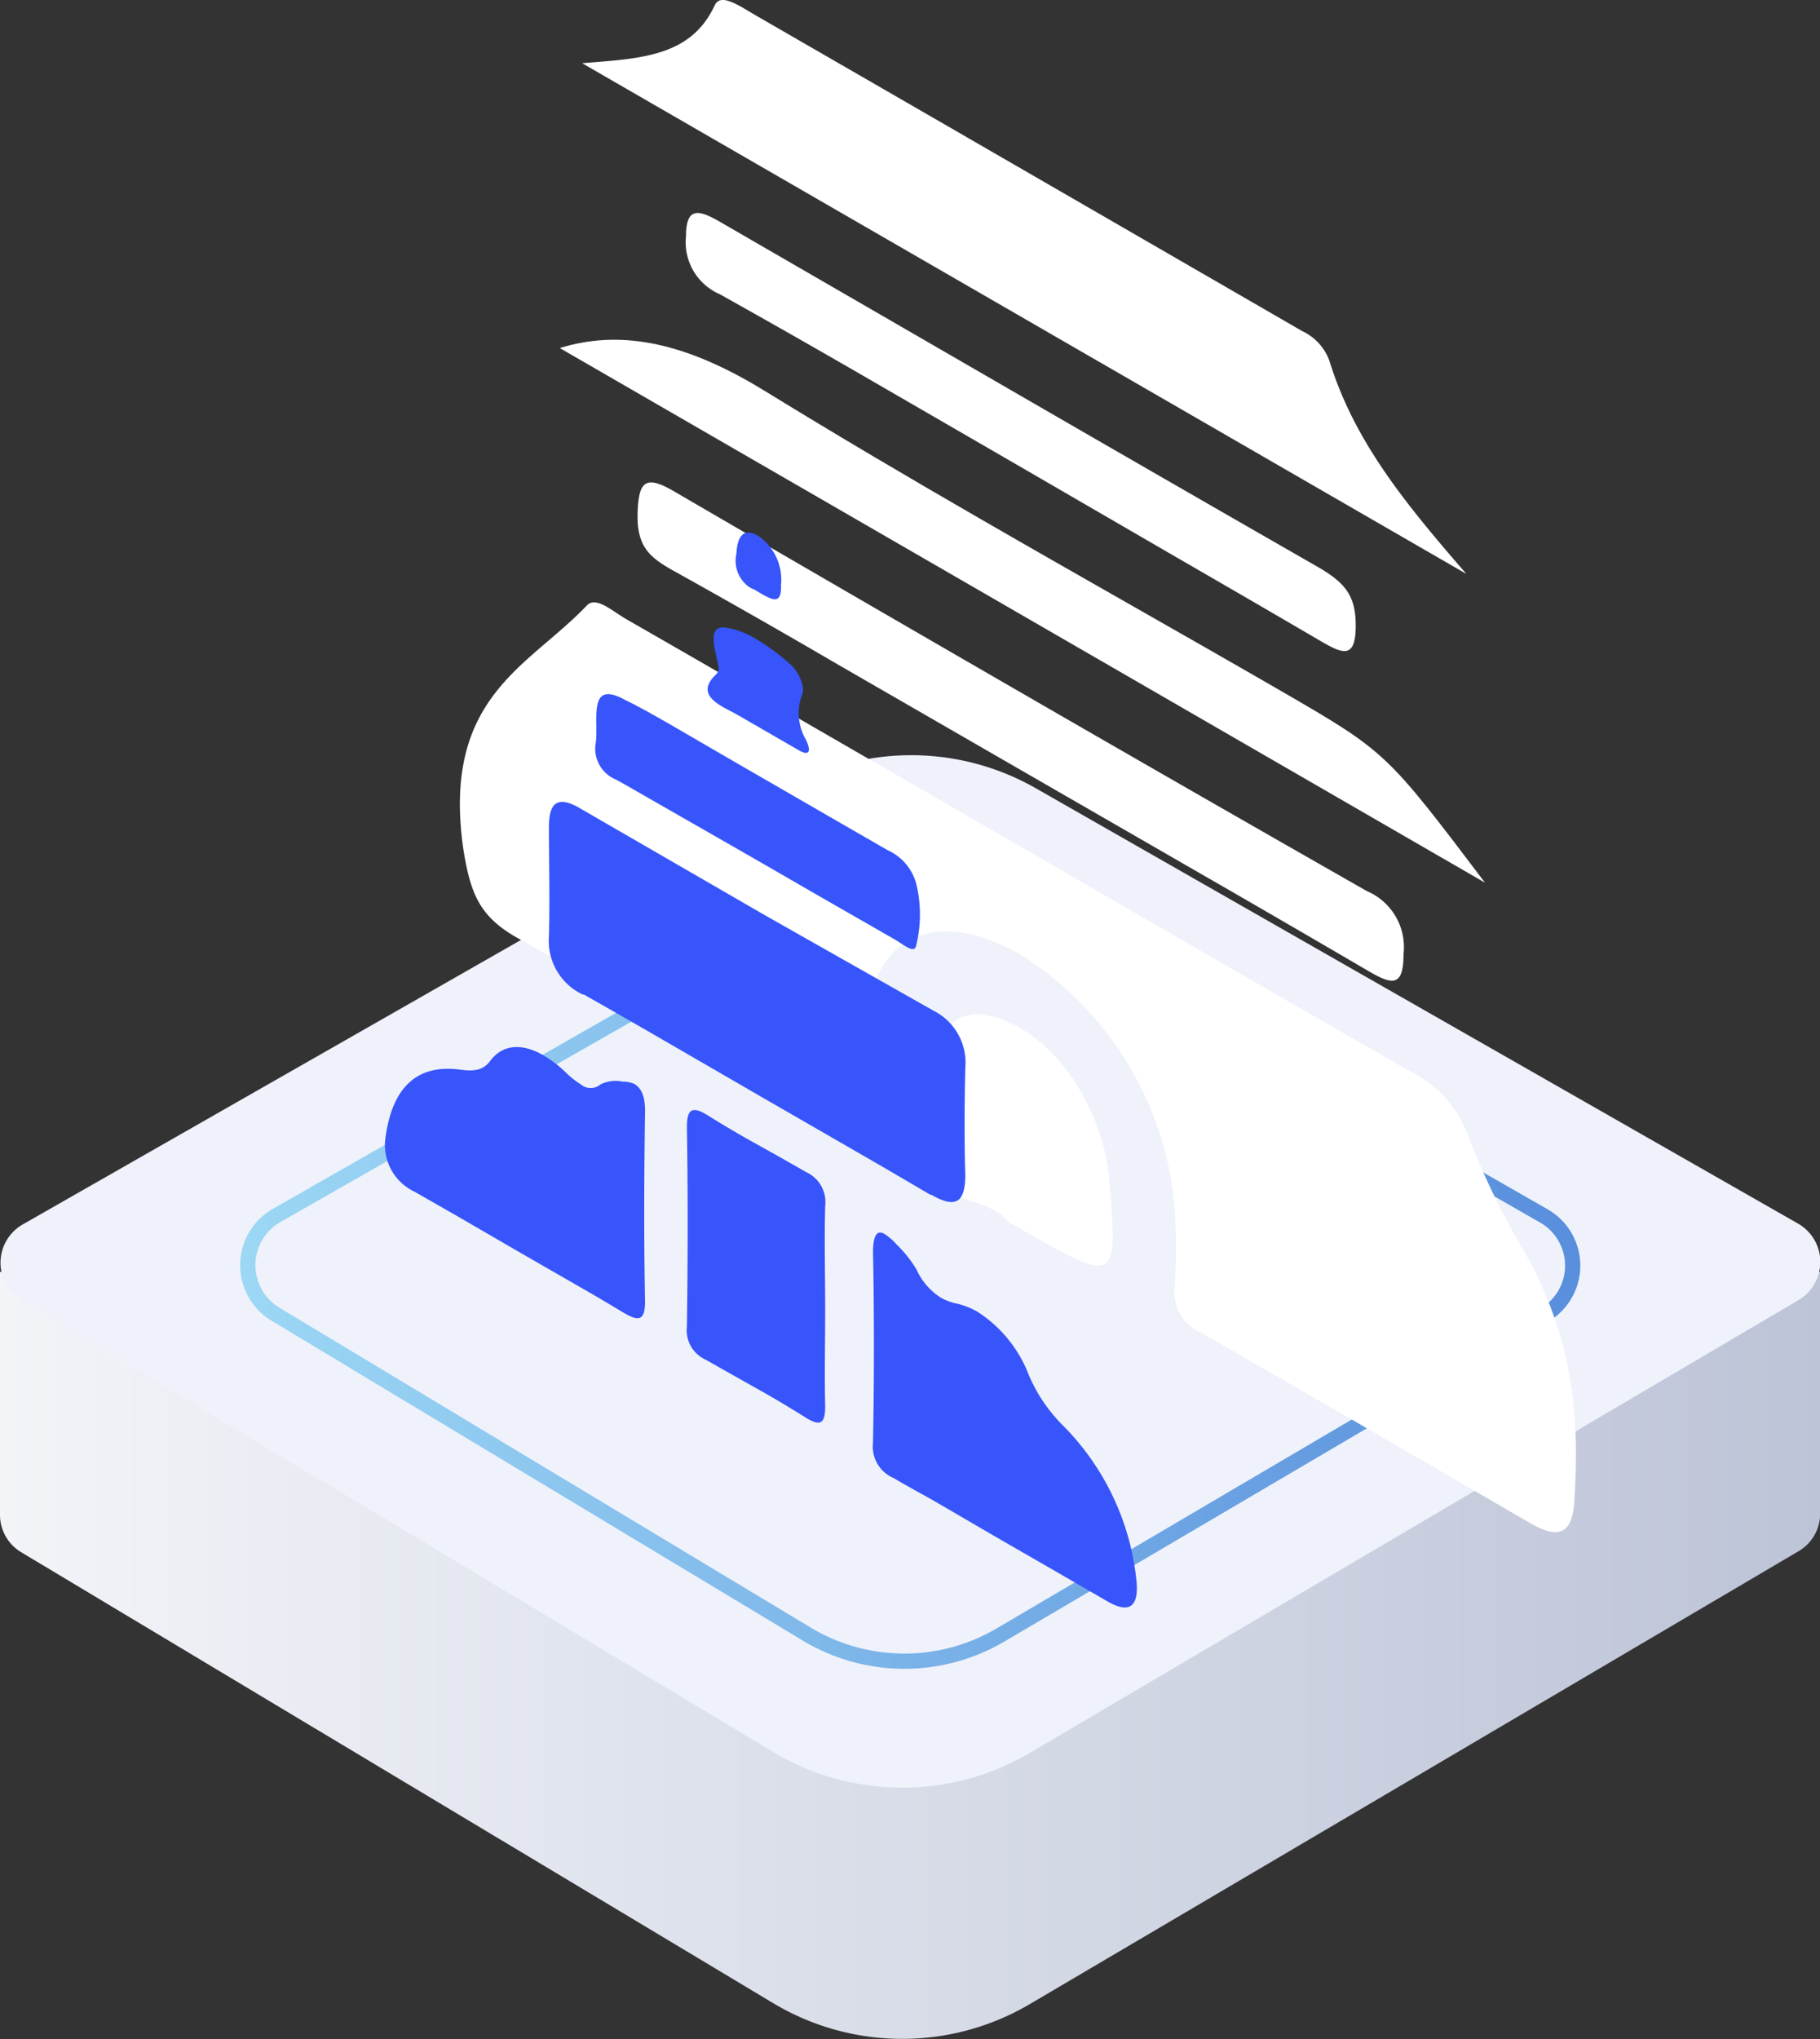
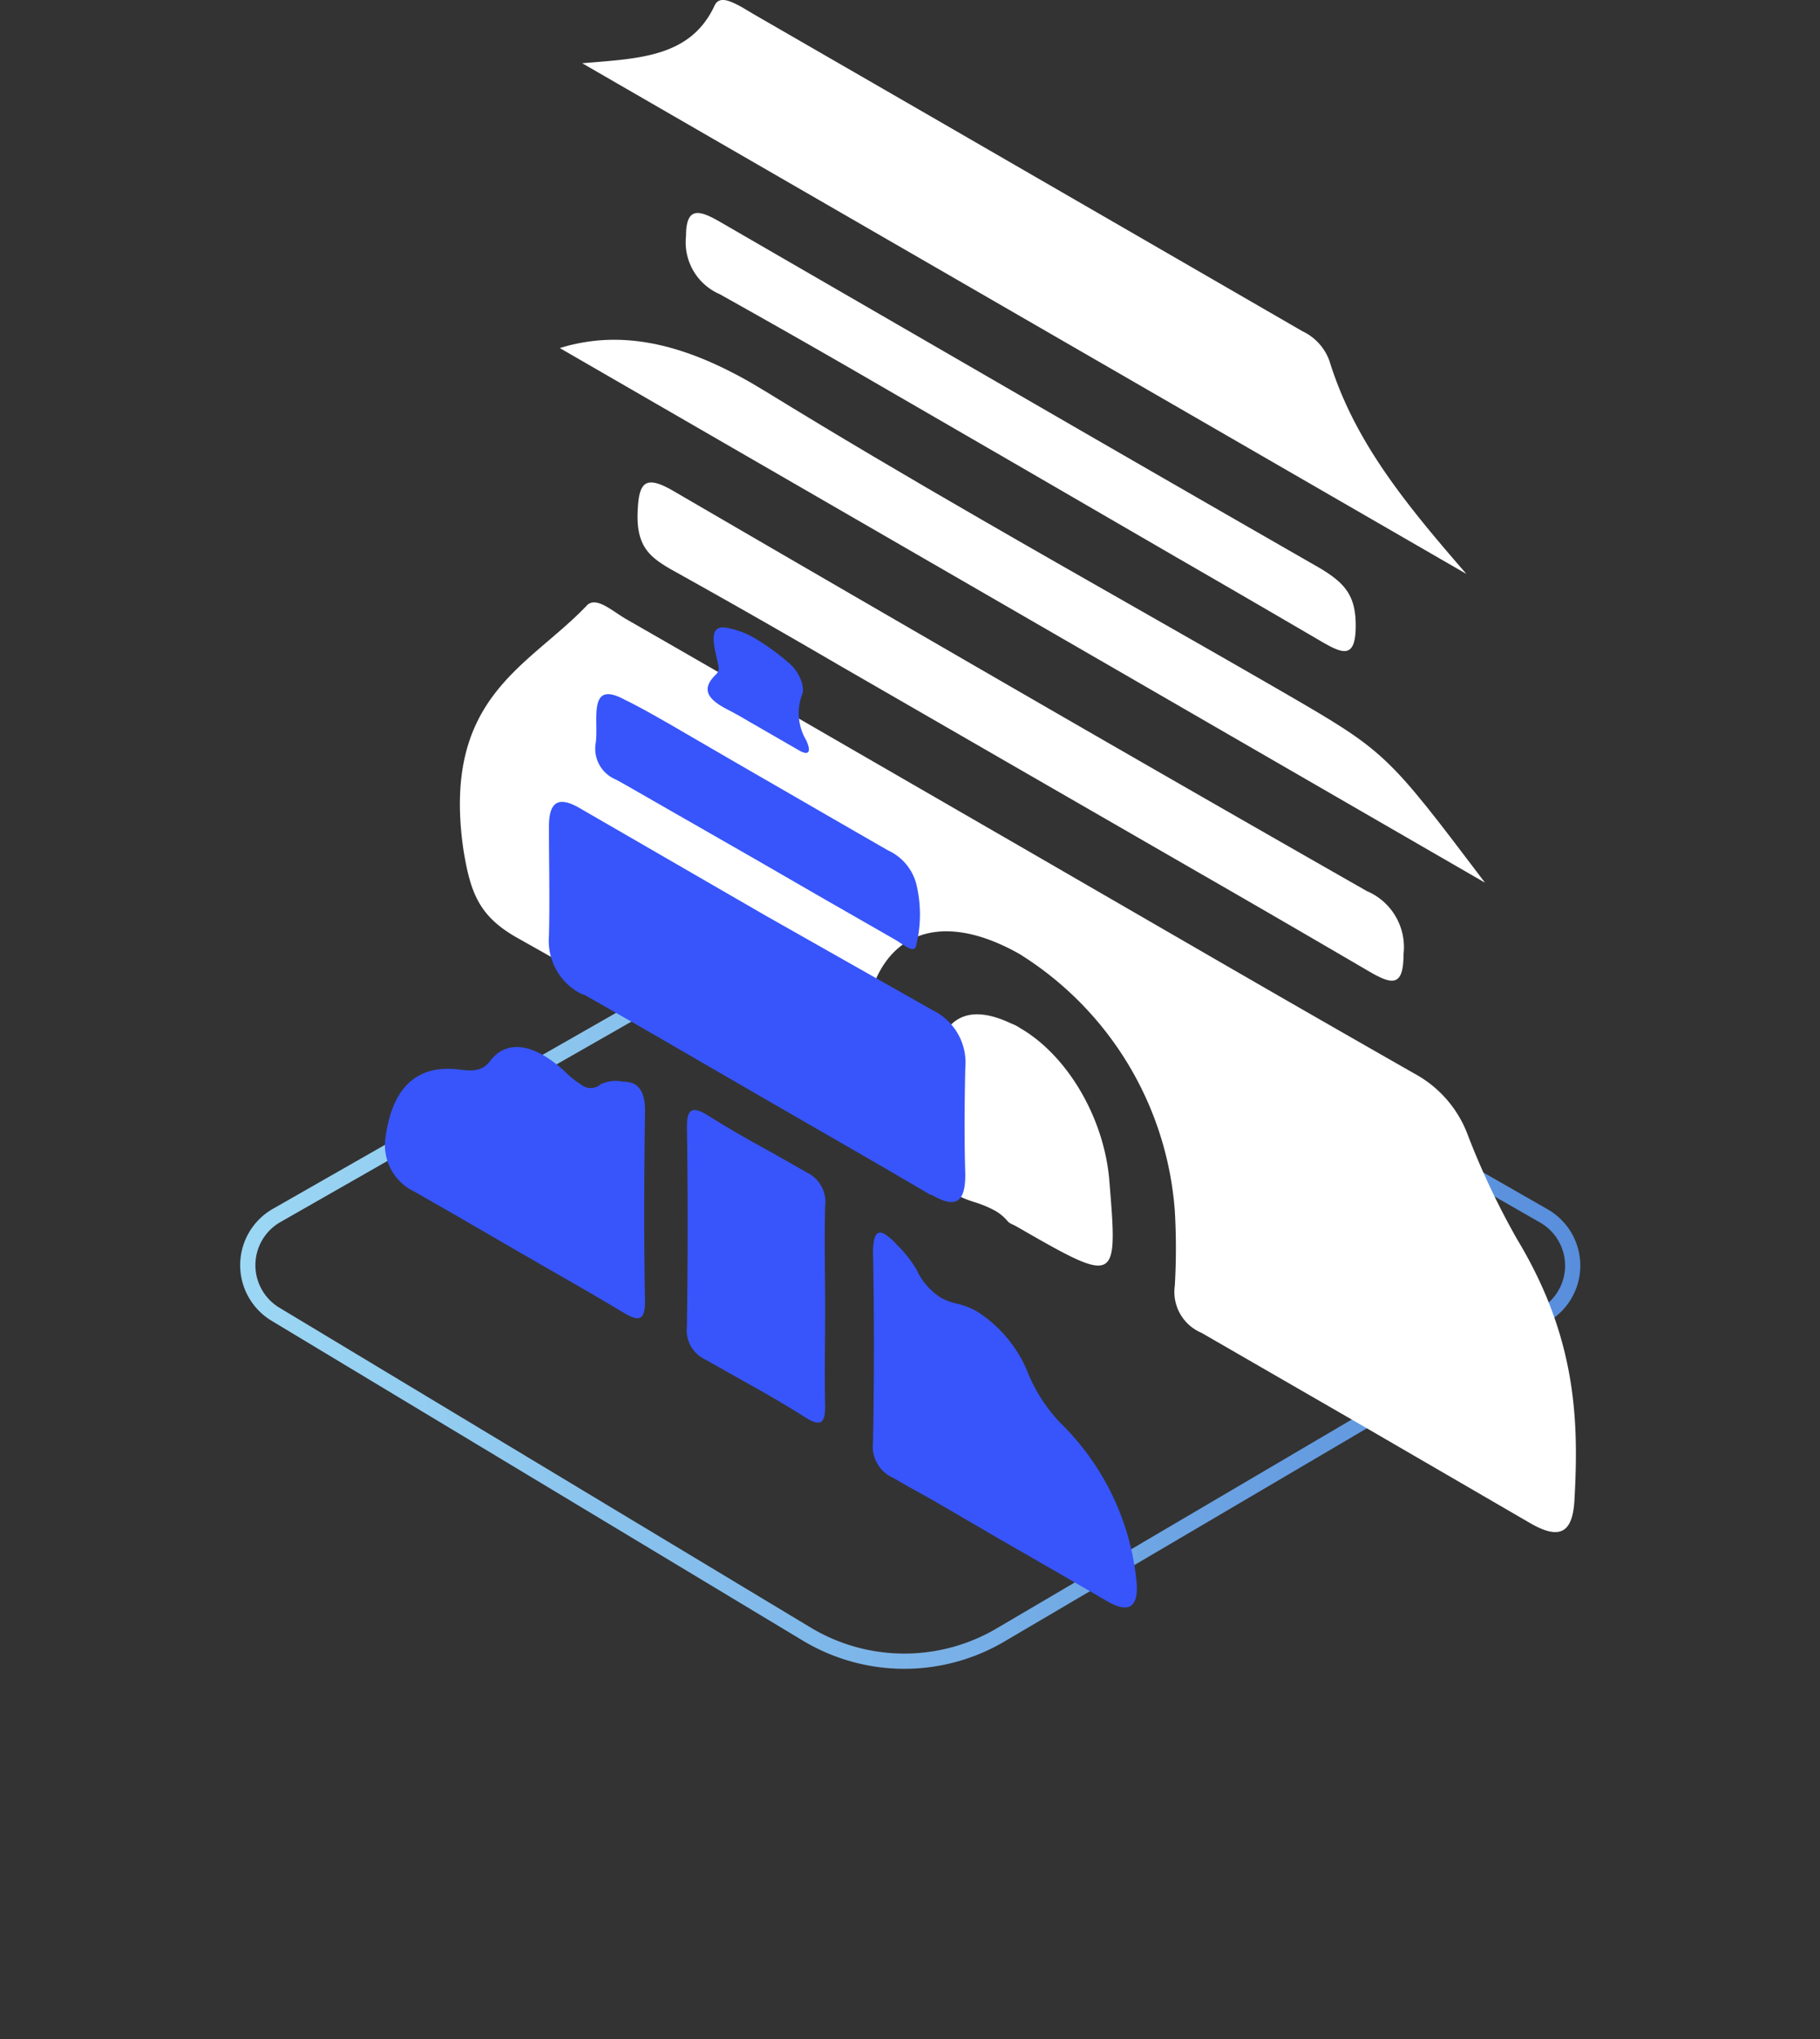
<svg xmlns="http://www.w3.org/2000/svg" id="图层_1" data-name="图层 1" viewBox="0 0 119.52 133.87">
  <rect x="0" y="0" width="119.52" height="133.87" fill="#333333" stroke="none" />
  <defs>
    <style>.cls-1{fill:url(#未命名的渐变_11);}.cls-2{fill:#eff2fb;}.cls-3{fill:none;stroke-miterlimit:10;stroke:url(#未命名的渐变_19);}.cls-4{fill:#ffffff;}.cls-5{fill:#3755fa;}</style>
    <linearGradient id="未命名的渐变_11" x1="336.24" y1="343.47" x2="455.76" y2="343.47" gradientUnits="userSpaceOnUse">
      <stop offset="0" stop-color="#f2f4f8" />
      <stop offset="1" stop-color="#bdc4d7" />
    </linearGradient>
    <linearGradient id="未命名的渐变_19" x1="352.01" y1="326.97" x2="440" y2="326.97" gradientUnits="userSpaceOnUse">
      <stop offset="0" stop-color="#9cd7f4" />
      <stop offset="1" stop-color="#588edc" />
    </linearGradient>
  </defs>
  <title>首尔</title>
-   <path class="cls-1" d="M455.76,342.89s0-.07,0-.11V327H430.89l-26.68-15.23a16.5,16.5,0,0,0-16.36,0L361.17,327H336.24v16h0a2.86,2.86,0,0,0,1.4,2.41L387,375a16.5,16.5,0,0,0,16.87.07l50.48-29.73a2.86,2.86,0,0,0,1.42-2.4h0Z" transform="translate(-336.24 -243.5)" />
-   <path class="cls-2" d="M337.65,328.87,387,358.51a16.5,16.5,0,0,0,16.87.07l50.48-29.73a2.9,2.9,0,0,0,0-5l-50.09-28.6a16.5,16.5,0,0,0-16.36,0l-50.14,28.62A2.9,2.9,0,0,0,337.65,328.87Z" transform="translate(-336.24 -243.5)" />
  <path class="cls-3" d="M354.33,329.78l34.89,21a12.44,12.44,0,0,0,12.72.06l35.71-21a3.76,3.76,0,0,0,0-6.5L402.2,303.05a12.44,12.44,0,0,0-12.33,0L354.4,323.3A3.76,3.76,0,0,0,354.33,329.78Z" transform="translate(-336.24 -243.5)" />
  <path class="cls-4" d="M403.24,311c3.09,1.79,5.51,5.88,5.85,10,.56,6.84.56,6.84-6.13,3-.12-.07-.26-.12-.38-.19a.65.65,0,0,1-.18-.15,3,3,0,0,0-.82-.68,7.43,7.43,0,0,0-1.35-.56,7.51,7.51,0,0,1-1.34-.56c-.95-.55-1.68-1.53-1.72-3.9-.11-6.8,1.6-9.1,5.49-7.26Q403,310.83,403.24,311Z" transform="translate(-336.24 -243.5)" />
  <path class="cls-4" d="M376.13,283.36c.2.12.4.25.61.39s.38.25.56.36c4.86,2.79,9.65,5.55,14.44,8.32l11.5,6.64,13.42,7.76q6.23,3.6,12.46,7.15a7.58,7.58,0,0,1,3.52,4.06,50.79,50.79,0,0,0,3.23,6.82c3.88,6.44,4.07,11.83,3.76,17.19-.13,2.12-1,2.53-2.86,1.47L425.54,337q-5.2-3-10.4-6a2.91,2.91,0,0,1-1.75-3.09,42.61,42.61,0,0,0,0-4.92,21.75,21.75,0,0,0-10.2-16.86c-5.68-3.21-9.77-1.1-10.22,5.11,0,.31,0,.64,0,1-.16,5.85-.16,5.85-5.21,2.93l-9.95-5.77q-3.84-2.22-7.69-4.38c-2.43-1.4-3-2.92-3.46-5.82-1.4-9.94,4.25-11.9,8.1-15.93C375.09,282.89,375.6,283.05,376.13,283.36Z" transform="translate(-336.24 -243.5)" />
  <path class="cls-4" d="M380.44,275.72q11.44,6.66,22.78,13.21T426,302a4,4,0,0,1,2.41,4.15c0,2.17-.76,2-2.27,1.12-3.73-2.18-7.36-4.29-11-6.38l-11.87-6.84-12-6.92Q385.91,284,380.52,281l-.18-.1c-1.4-.81-2.28-1.49-2.23-3.66C378.17,275.19,378.55,274.63,380.44,275.72Z" transform="translate(-336.24 -243.5)" />
  <path class="cls-4" d="M385.65,268.68l.87.52c4.72,2.9,9.44,5.68,14.16,8.4,6.56,3.79,13.12,7.47,19.68,11.26,6.9,4,6.9,4,13.4,12.59L373,266.35C376.88,265.15,380.91,265.94,385.65,268.68Z" transform="translate(-336.24 -243.5)" />
  <path class="cls-4" d="M422.92,280.8c1.67,1,2.38,1.83,2.35,3.89s-.86,1.73-2.21.95l-.12-.07q-4.72-2.76-9.44-5.48L403,274l-10.56-6.11q-4.4-2.54-8.8-5l-.12-.07a3.71,3.71,0,0,1-2.23-3.81c0-2,.89-1.72,2.26-.93l19.71,11.4Q413.1,275.17,422.92,280.8Z" transform="translate(-336.24 -243.5)" />
  <path class="cls-4" d="M421.76,265.24a3.44,3.44,0,0,1,1.78,1.94c1.61,5.21,4.85,9.23,9,14l-58.07-33.53c3.76-.31,7.12-.39,8.7-3.79.3-.64,1-.32,1.79.11l.79.47,11.75,6.78L421,264.8Z" transform="translate(-336.24 -243.5)" />
  <path class="cls-5" d="M377.89,314.66c.47.27.72.82.71,1.8-.06,4.13-.08,8.28,0,12.47,0,1.25-.39,1.34-1.32.8l-.14-.08c-.95-.57-1.89-1.13-2.84-1.67l-4-2.3-4.05-2.35-2.8-1.6a3.38,3.38,0,0,1-1.89-3.58c.44-3.19,2-4.8,4.87-4.43.83.11,1.5.11,2-.57.82-1.09,2.08-1.19,3.51-.36a7.93,7.93,0,0,1,1.44,1.1,5.79,5.79,0,0,0,1,.8,1,1,0,0,0,1.3,0,2.22,2.22,0,0,1,1.45-.18A1.81,1.81,0,0,1,377.89,314.66Z" transform="translate(-336.24 -243.5)" />
  <path class="cls-5" d="M382.56,316.63l.09.05q1.59,1,3.18,1.88t3.28,1.85l.09.05a2.16,2.16,0,0,1,1.23,2.22c-.06,2.22,0,4.5,0,6.76s-.05,4.2,0,6.35c0,1.1-.25,1.38-1.18.84l-.11-.07q-1.59-1-3.18-1.89t-3.28-1.85l-.11-.06a2.11,2.11,0,0,1-1.22-2.17c.06-4.34.07-8.72,0-13.1C381.35,316.44,381.61,316.08,382.56,316.63Z" transform="translate(-336.24 -243.5)" />
  <path class="cls-5" d="M394.34,324.52a3.77,3.77,0,0,1,.78.68,8.17,8.17,0,0,1,1.31,1.65,4.26,4.26,0,0,0,1.59,1.84,3.75,3.75,0,0,0,1.08.4,4.8,4.8,0,0,1,1.35.54,8.6,8.6,0,0,1,3.36,4.16,10.47,10.47,0,0,0,2.32,3.38,16.88,16.88,0,0,1,4.73,10c.2,1.72-.37,2.34-1.88,1.47l-3.07-1.78-4.1-2.36-4-2.33c-.91-.53-1.82-1-2.74-1.55l-.16-.09a2.25,2.25,0,0,1-1.34-2.33c.08-4.17.08-8.39,0-12.63C393.61,324.54,393.85,324.24,394.34,324.52Z" transform="translate(-336.24 -243.5)" />
  <path class="cls-5" d="M397.54,309.85a3.82,3.82,0,0,1,2.09,3.78c-.05,2.3-.07,4.62,0,7,0,1.88-.68,2.2-2.22,1.31l-.07,0q-2.39-1.41-4.77-2.78l-6.61-3.81-6.61-3.83q-2.39-1.38-4.77-2.73l-.08,0a3.9,3.9,0,0,1-2.21-3.85c.06-2.36,0-4.78,0-7.19,0-1.67.67-2,2.08-1.16l12.11,7Z" transform="translate(-336.24 -243.5)" />
  <path class="cls-5" d="M380.25,291.06l4.41,2.56,6.32,3.65,3.16,1.82.42.24a3.37,3.37,0,0,1,1.84,2.15,8.47,8.47,0,0,1,0,4.11c-.07.32-.34.24-.65.06s-.5-.33-.71-.45L390,302.31,386,300l-5.24-3-3.49-2-.58-.32a2.19,2.19,0,0,1-1.32-2.45c.18-1.52-.54-4.12,1.9-2.79C378.26,289.92,379.25,290.49,380.25,291.06Z" transform="translate(-336.24 -243.5)" />
  <path class="cls-5" d="M385.89,285.45a14.71,14.71,0,0,1,2.25,1.66c.56.49,1,1.5.77,2a3.48,3.48,0,0,0,.28,3c.37.83.11,1-.5.64l-2.84-1.64c-.31-.17-.62-.36-.93-.54l-.58-.32-.57-.3c-1-.57-1.53-1.2-.51-2.17a.59.59,0,0,0,.17-.51c-.23-1.17-.78-2.72.44-2.57A5.57,5.57,0,0,1,385.89,285.45Z" transform="translate(-336.24 -243.5)" />
-   <path class="cls-5" d="M386,278.67l.12.07a3.5,3.5,0,0,1,1.41,3.17c.05,1.25-.51,1-1.19.63l-.22-.13-.33-.2a2.26,2.26,0,0,1-.32-.15,2.1,2.1,0,0,1-.87-2.2C384.65,278.82,385,278.09,386,278.67Z" transform="translate(-336.24 -243.5)" />
</svg>